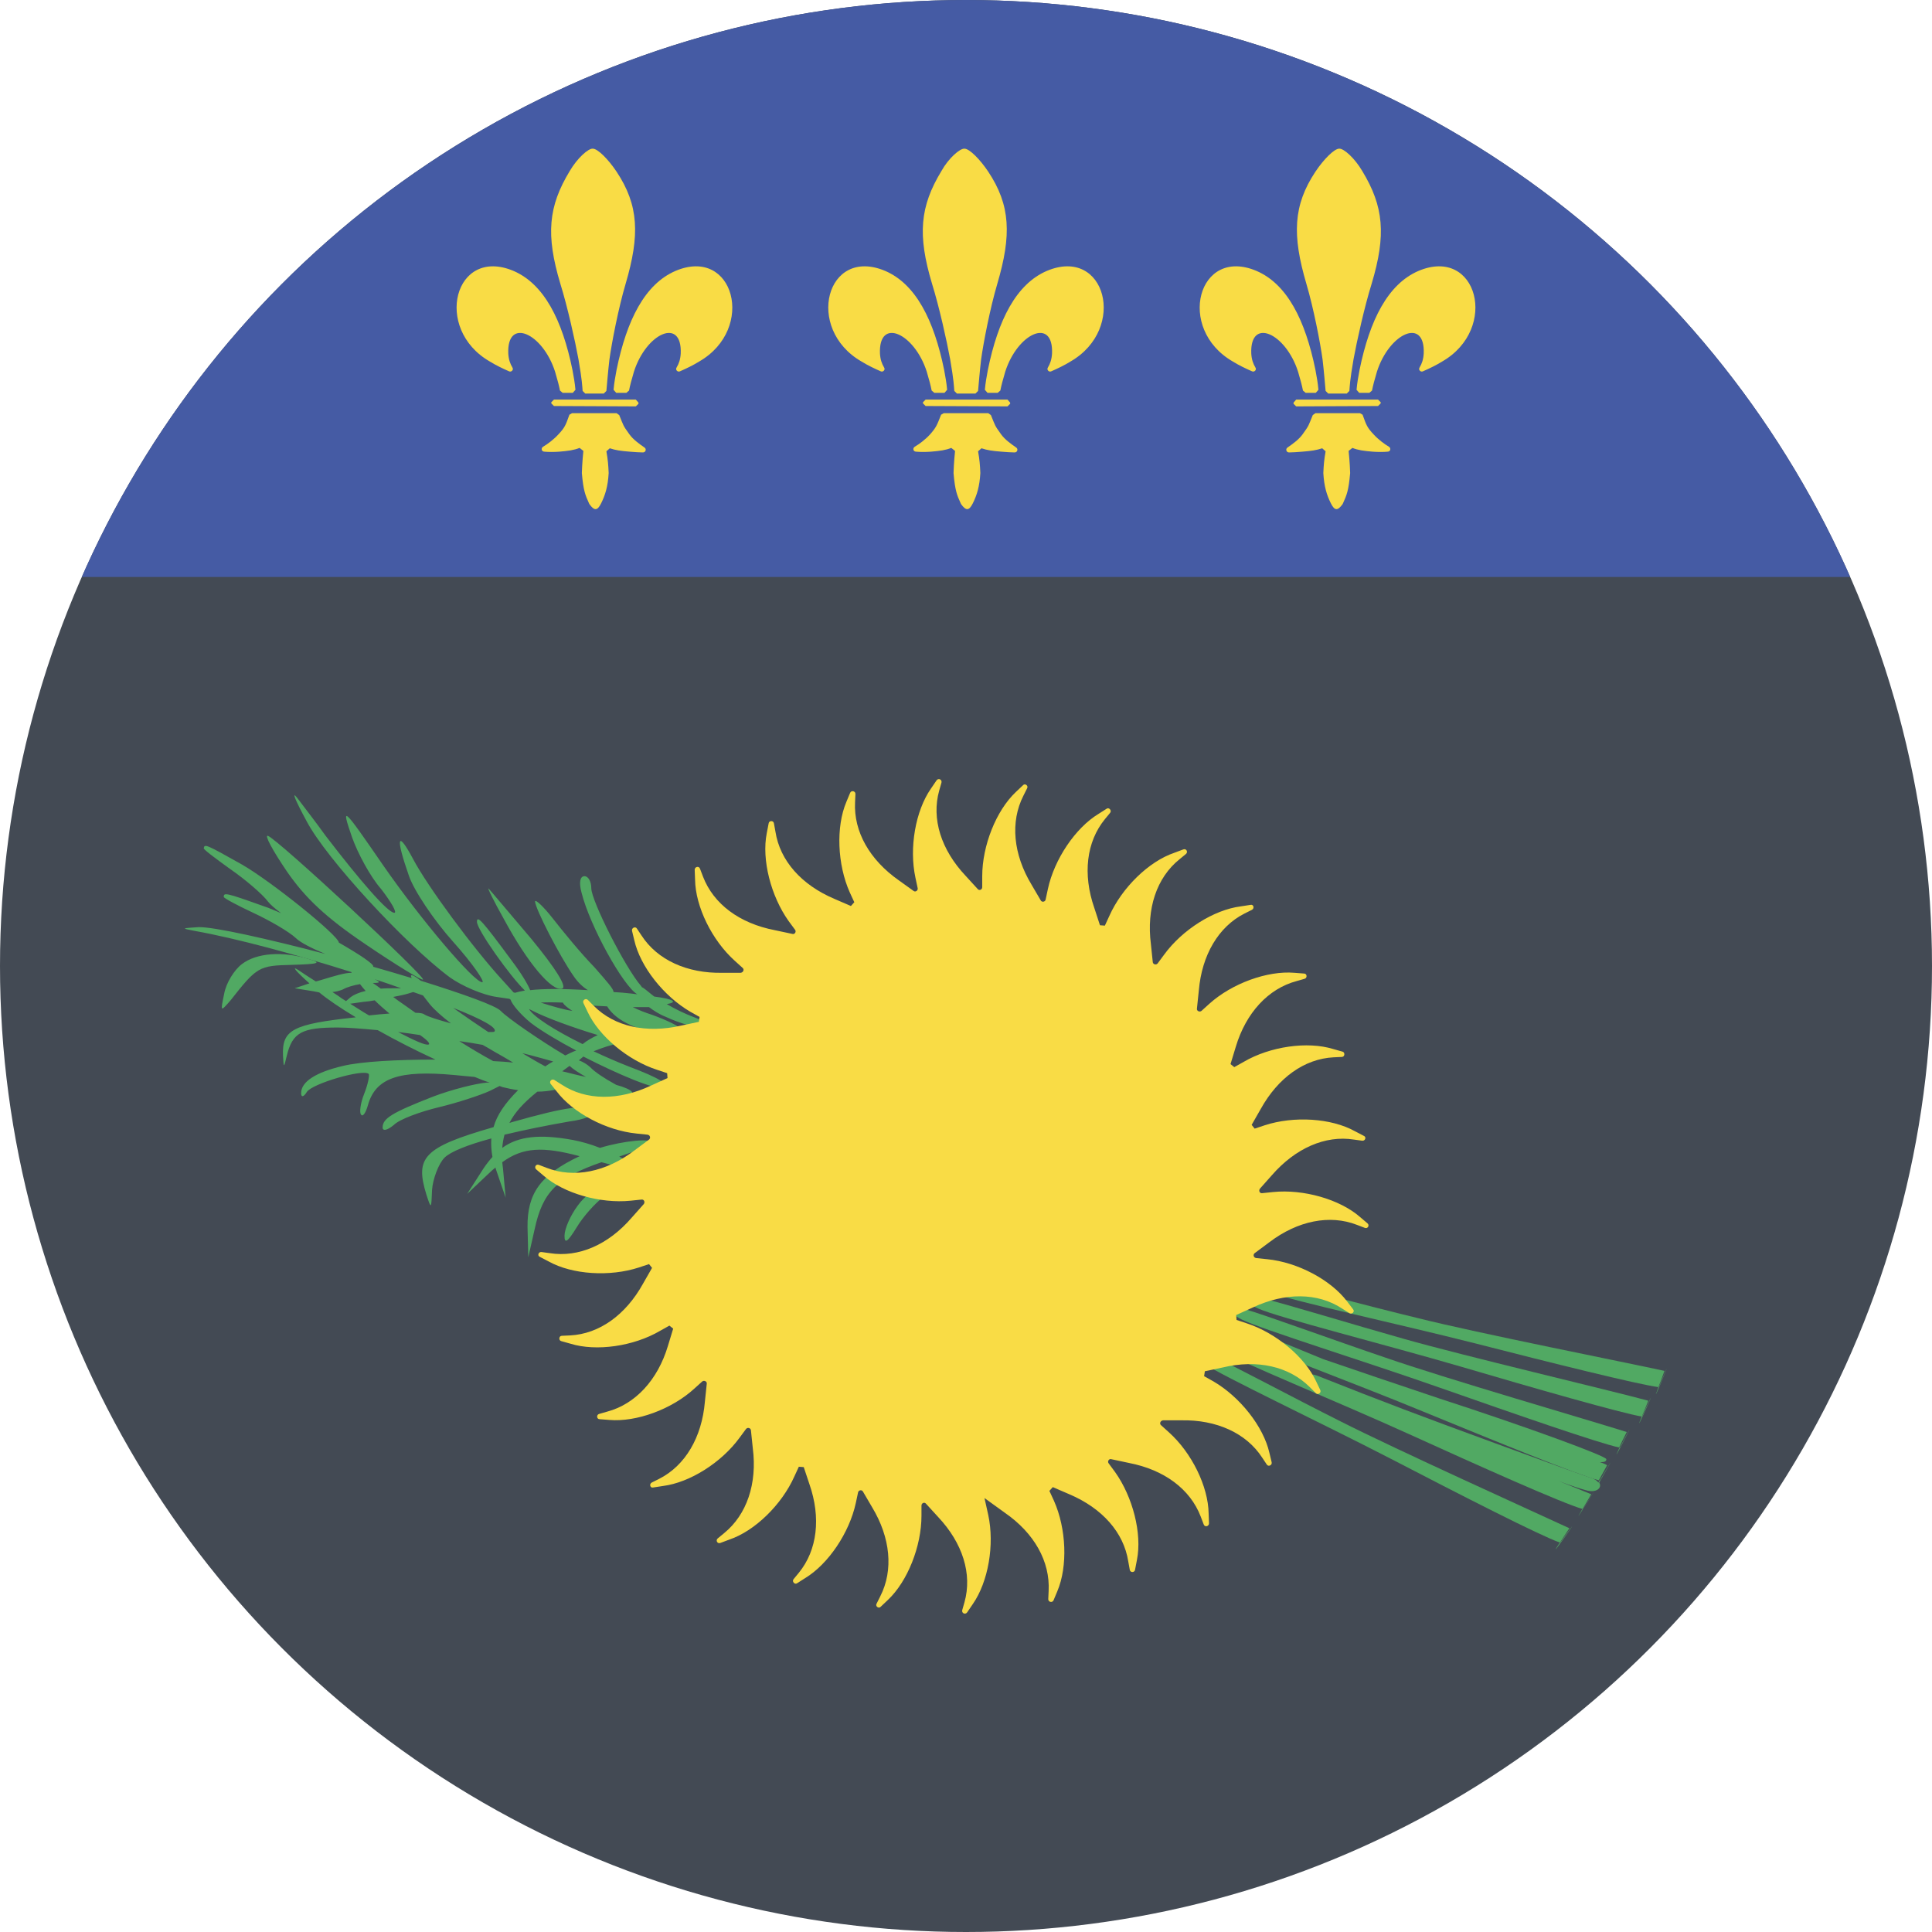
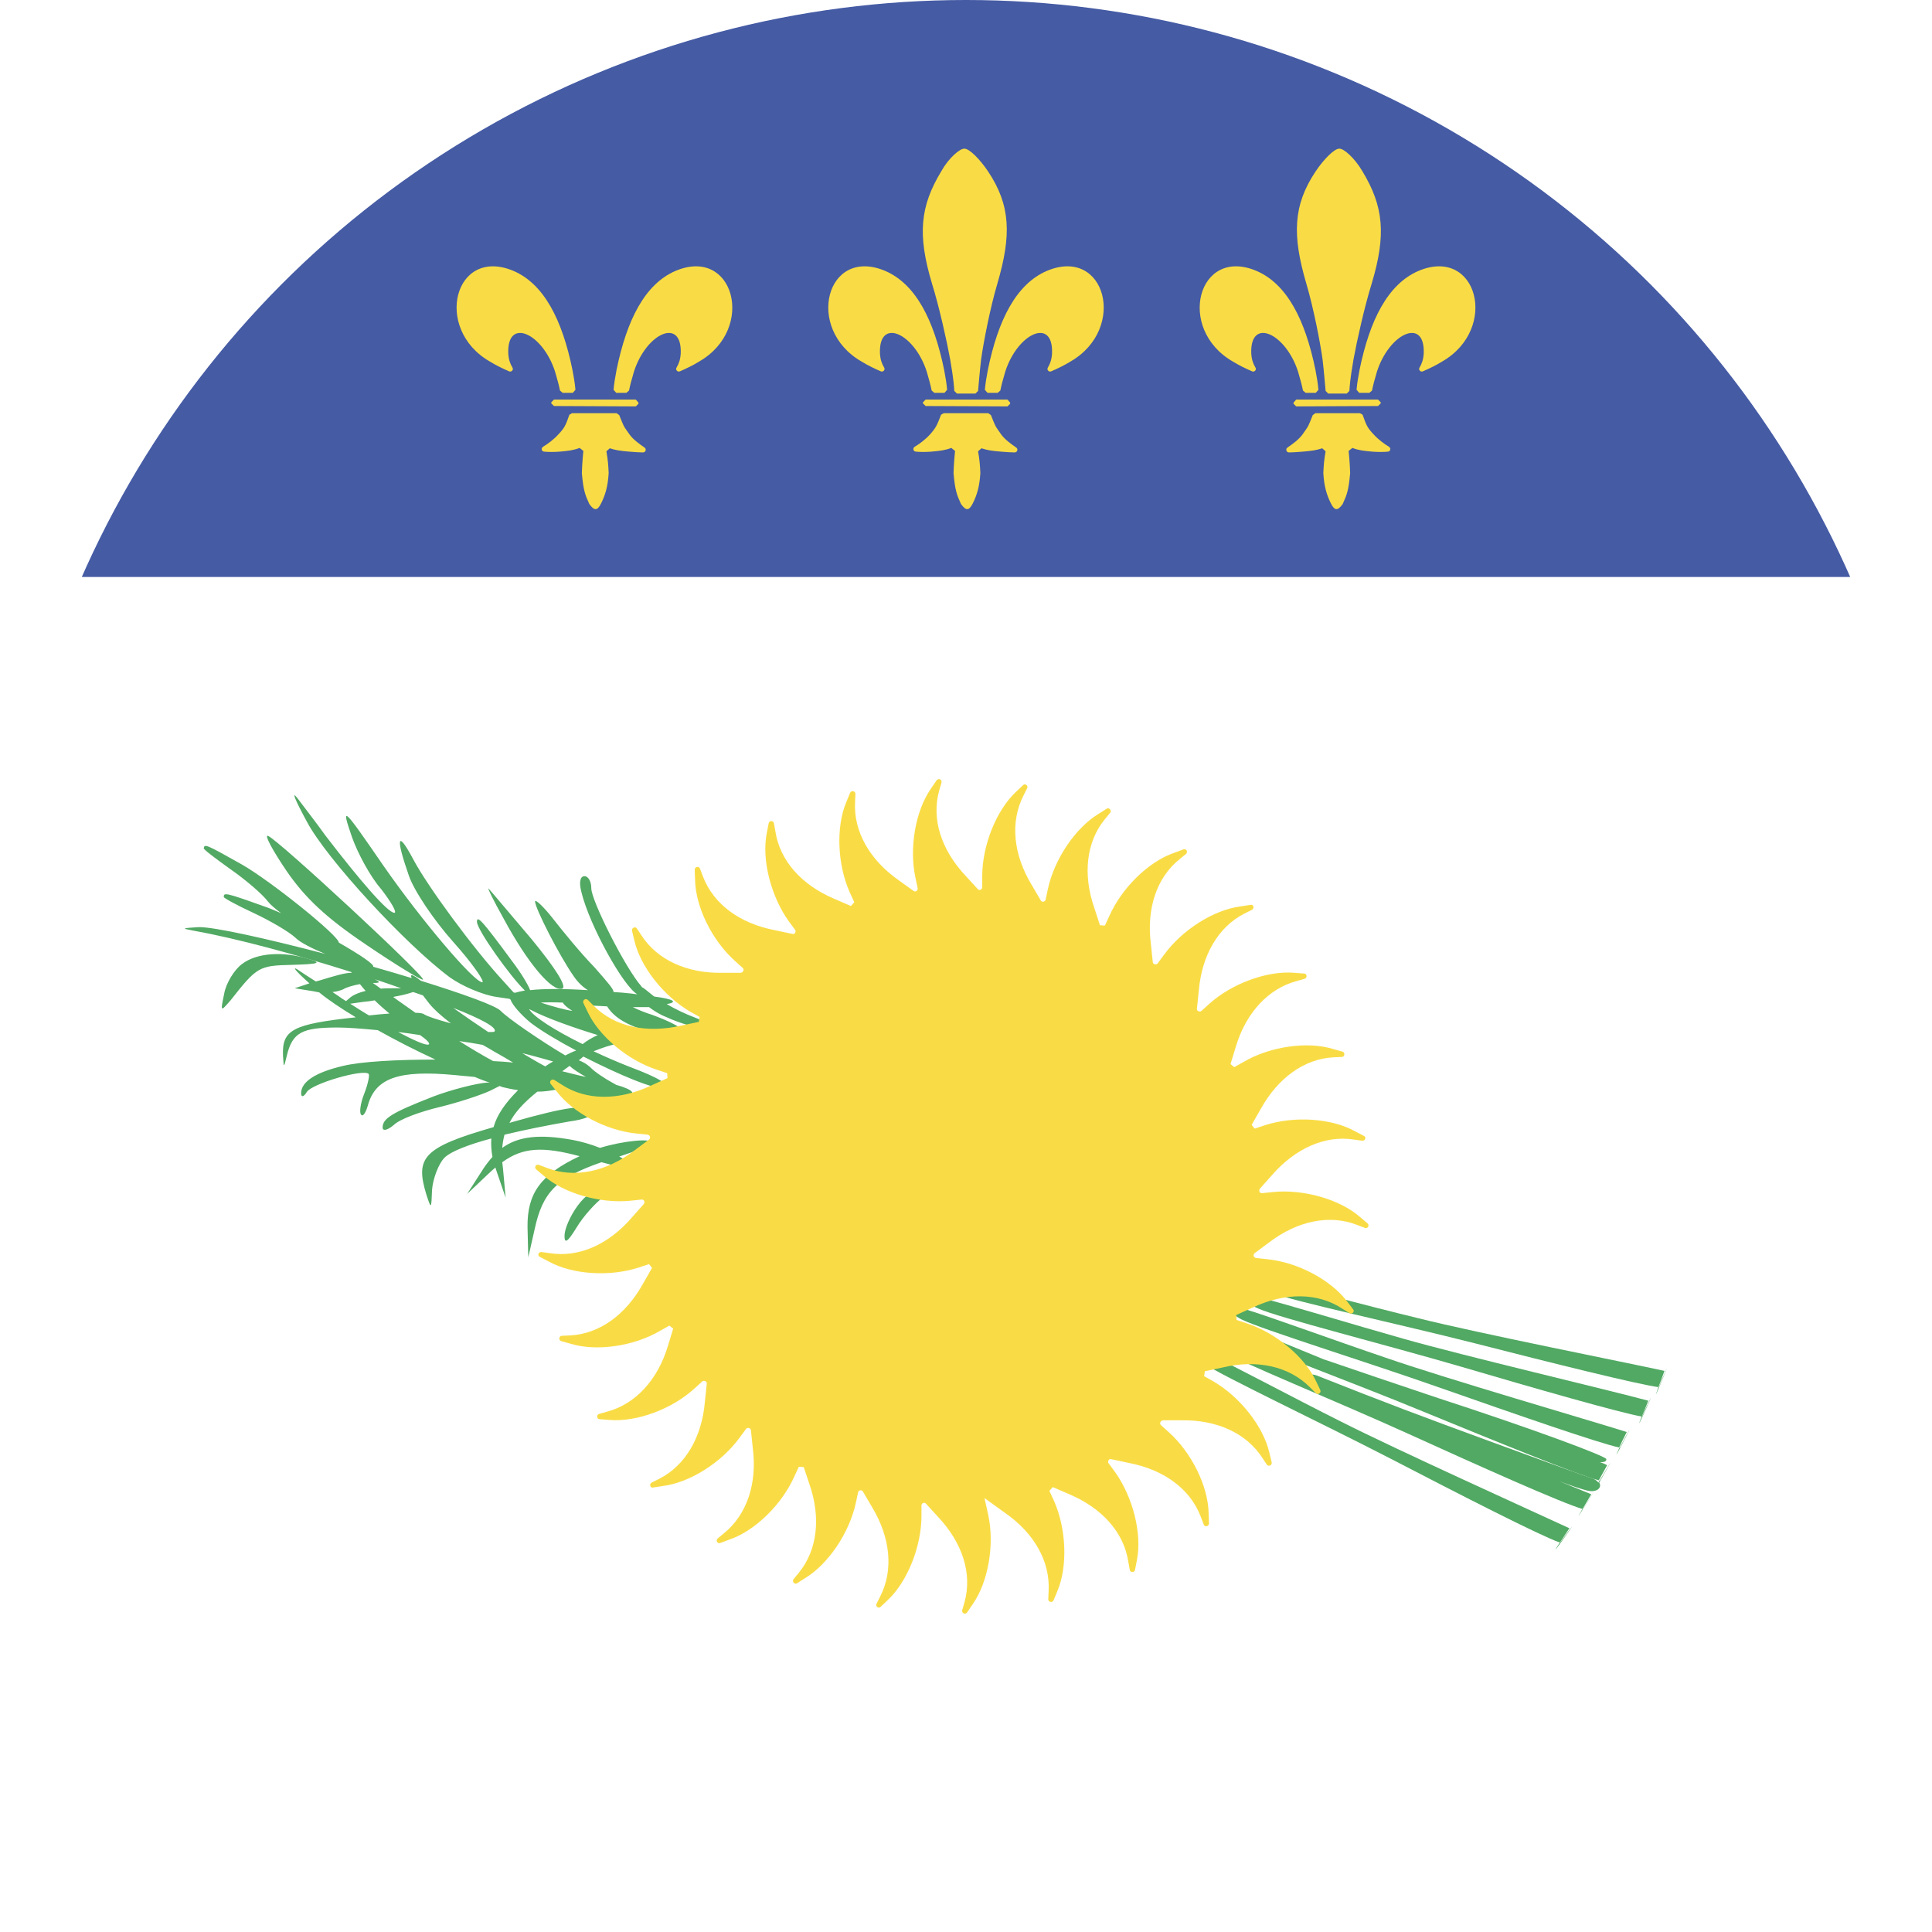
<svg xmlns="http://www.w3.org/2000/svg" xmlns:xlink="http://www.w3.org/1999/xlink" version="1.1" id="Flag" x="0px" y="0px" viewBox="0 0 512 512" style="enable-background:new 0 0 512 512;" xml:space="preserve">
  <style type="text/css">
	.st0{clip-path:url(#SVGID_2_);fill:#434A54;}
	.st1{clip-path:url(#SVGID_2_);fill:#455BA4;}
	.st2{clip-path:url(#SVGID_2_);fill:#F9DC45;}
	.st3{clip-path:url(#SVGID_2_);fill:#51A963;}
</style>
  <g>
    <defs>
      <circle id="SVGID_1_" cx="256" cy="256" r="256" />
    </defs>
    <clipPath id="SVGID_2_">
      <use xlink:href="#SVGID_1_" style="overflow:visible;" />
    </clipPath>
-     <rect x="0" y="0" class="st0" width="512" height="512" />
    <rect x="0" y="0" class="st1" width="512" height="152.9" />
    <path class="st2" d="M361,45.3c5.7,9.4,6.4,16.9,2.5,29.9c-1.9,6.1-3.9,15.1-4.8,20c-1,5.8-1,7.2-1.1,8.4l-0.7,0.7   c-1.4,0-3.5,0-4.9,0l-0.7-0.7c-0.2-2.2-0.4-4.8-0.8-8.3c-0.6-4.4-2.4-13.7-4.3-20.1c-3.8-12.9-3.5-20.8,2.4-29.7   c2.2-3.3,5-6.1,6.3-6.1C356.1,39.3,359,41.9,361,45.3z" />
    <path class="st2" d="M333,71.8c8.1,3.5,12.9,13,15.6,26.2c0.4,2.2,0.6,3.2,0.8,5.3l-0.7,0.8c-1,0-1.7,0-2.7,0l-0.7-0.6   c-0.3-1.5-0.6-2.6-1.3-5c-3.3-10.3-12.8-14.5-12.4-4.8c0.1,1.6,0.5,2.7,1.1,3.7c0.4,0.6-0.3,1.3-0.9,1c-1.6-0.7-3.5-1.6-5.1-2.6   C311.6,87.1,317.5,65.2,333,71.8z" />
    <path class="st2" d="M365.2,107.6c-6.3,0-16.3,0.1-21.7,0.1l-0.7-0.7l0-0.3l0.7-0.8c4.6,0,17.1,0,21.7,0l0.7,0.7l0,0.3L365.2,107.6   z" />
    <path class="st2" d="M364.1,115.2c1.2,1.3,2.8,2.5,4,3.2c0.6,0.4,0.4,1.3-0.4,1.3c-1.1,0.1-2.5,0.1-3.9,0c-2.4-0.2-3.9-0.4-5.4-1   l-1,0.8c0.3,2.9,0.4,5.5,0.4,5.8l0,0.1c-0.4,4.6-0.9,5.8-1.9,8l-0.1,0.2c-1.3,1.8-2.1,1.8-3.1-0.2c-1.1-2.2-1.8-4.5-2-8l0-0.1   c0.1-2.2,0.2-3.4,0.6-5.7l-0.9-0.8c-1.5,0.5-2.8,0.7-5.3,0.9c-1.3,0.1-2.5,0.2-3.5,0.2c-0.7,0-1-0.9-0.4-1.3c1.3-0.9,3-2.1,4-3.5   c1.8-2.5,1.5-2.2,2.7-5.1l0.7-0.5c2.3,0,9,0,11.8,0l0.7,0.4C362.1,112.7,362.3,113.3,364.1,115.2z" />
    <path class="st2" d="M375.9,71.8c-8.1,3.5-12.9,13-15.6,26.2c-0.4,2.2-0.6,3.2-0.8,5.3l0.7,0.8c1,0,1.7,0,2.7,0l0.7-0.6   c0.3-1.5,0.6-2.6,1.3-5c3.3-10.3,12.8-14.5,12.4-4.8c-0.1,1.6-0.5,2.7-1.1,3.7c-0.4,0.6,0.3,1.3,0.9,1c1.6-0.7,3.5-1.6,5.1-2.6   C397.3,87.1,391.5,65.2,375.9,71.8z" />
-     <path class="st2" d="M151,45.3c-5.7,9.4-6.4,16.9-2.5,29.9c1.9,6.1,3.9,15.1,4.8,20c1,5.8,1,7.2,1.1,8.4l0.7,0.7c1.4,0,3.5,0,4.9,0   l0.7-0.7c0.2-2.2,0.4-4.8,0.8-8.3c0.6-4.4,2.4-13.7,4.3-20.1c3.8-12.9,3.5-20.8-2.4-29.7c-2.2-3.3-5-6.1-6.3-6.1   C155.9,39.3,153,41.9,151,45.3z" />
    <path class="st2" d="M179,71.8c-8.1,3.5-12.9,13-15.6,26.2c-0.4,2.2-0.6,3.2-0.8,5.3l0.7,0.8c1,0,1.7,0,2.7,0l0.7-0.6   c0.3-1.5,0.6-2.6,1.3-5c3.3-10.3,12.8-14.5,12.4-4.8c-0.1,1.6-0.5,2.7-1.1,3.7c-0.4,0.6,0.3,1.3,0.9,1c1.6-0.7,3.5-1.6,5.1-2.6   C200.4,87.1,194.5,65.2,179,71.8z" />
    <path class="st2" d="M146.8,107.6c6.3,0,16.3,0.1,21.7,0.1l0.7-0.7l0-0.3l-0.7-0.8c-4.6,0-17.1,0-21.7,0l-0.7,0.7l0,0.3   L146.8,107.6z" />
    <path class="st2" d="M147.9,115.2c-1.2,1.3-2.8,2.5-4,3.2c-0.6,0.4-0.4,1.3,0.4,1.3c1.1,0.1,2.5,0.1,3.9,0c2.4-0.2,3.9-0.4,5.4-1   l1,0.8c-0.3,2.9-0.4,5.5-0.4,5.8l0,0.1c0.4,4.6,0.9,5.8,1.9,8l0.1,0.2c1.3,1.8,2.1,1.8,3.1-0.2c1.1-2.2,1.8-4.5,2-8l0-0.1   c-0.1-2.2-0.2-3.4-0.6-5.7l0.9-0.8c1.5,0.5,2.8,0.7,5.3,0.9c1.3,0.1,2.5,0.2,3.5,0.2c0.7,0,1-0.9,0.4-1.3c-1.3-0.9-3-2.1-4-3.5   c-1.8-2.5-1.5-2.2-2.7-5.1l-0.7-0.5c-2.3,0-9,0-11.8,0l-0.7,0.4C149.9,112.7,149.7,113.3,147.9,115.2z" />
    <path class="st2" d="M136.1,71.8c8.1,3.5,12.9,13,15.6,26.2c0.4,2.2,0.6,3.2,0.8,5.3l-0.7,0.8c-1,0-1.7,0-2.7,0l-0.7-0.6   c-0.3-1.5-0.6-2.6-1.3-5c-3.3-10.3-12.8-14.5-12.4-4.8c0.1,1.6,0.5,2.7,1.1,3.7c0.4,0.6-0.3,1.3-0.9,1c-1.6-0.7-3.5-1.6-5.1-2.6   C114.7,87.1,120.5,65.2,136.1,71.8z" />
    <path class="st2" d="M249.5,45.3c-5.7,9.4-6.4,16.9-2.5,29.9c1.9,6.1,3.9,15.1,4.8,20c1,5.8,1,7.2,1.1,8.4l0.7,0.7   c1.4,0,3.5,0,4.9,0l0.7-0.7c0.2-2.2,0.4-4.8,0.8-8.3c0.6-4.4,2.4-13.7,4.3-20.1c3.8-12.9,3.5-20.8-2.4-29.7c-2.2-3.3-5-6.1-6.3-6.1   C254.4,39.3,251.4,41.9,249.5,45.3z" />
    <path class="st2" d="M277.4,71.8c-8.1,3.5-12.9,13-15.6,26.2c-0.4,2.2-0.6,3.2-0.8,5.3l0.7,0.8c1,0,1.7,0,2.7,0l0.7-0.6   c0.3-1.5,0.6-2.6,1.3-5c3.3-10.3,12.8-14.5,12.4-4.8c-0.1,1.6-0.5,2.7-1.1,3.7c-0.4,0.6,0.3,1.3,0.9,1c1.6-0.7,3.5-1.6,5.1-2.6   C298.8,87.1,293,65.2,277.4,71.8z" />
    <path class="st2" d="M245.3,107.6c6.3,0,16.3,0.1,21.7,0.1l0.7-0.7l0-0.3l-0.7-0.8c-4.6,0-17.1,0-21.7,0l-0.7,0.7l0,0.3   L245.3,107.6z" />
    <path class="st2" d="M246.4,115.2c-1.2,1.3-2.8,2.5-4,3.2c-0.6,0.4-0.4,1.3,0.4,1.3c1.1,0.1,2.5,0.1,3.9,0c2.4-0.2,3.9-0.4,5.4-1   l1,0.8c-0.3,2.9-0.4,5.5-0.4,5.8l0,0.1c0.4,4.6,0.9,5.8,1.9,8l0.1,0.2c1.3,1.8,2.1,1.8,3.1-0.2c1.1-2.2,1.8-4.5,2-8l0-0.1   c-0.1-2.2-0.2-3.4-0.6-5.7l0.9-0.8c1.5,0.5,2.8,0.7,5.3,0.9c1.3,0.1,2.5,0.2,3.5,0.2c0.7,0,1-0.9,0.4-1.3c-1.3-0.9-3-2.1-4-3.5   c-1.8-2.5-1.5-2.2-2.7-5.1l-0.7-0.5c-2.3,0-9,0-11.8,0l-0.7,0.4C248.3,112.7,248.1,113.3,246.4,115.2z" />
    <path class="st2" d="M234.6,71.8c8.1,3.5,12.9,13,15.6,26.2c0.4,2.2,0.6,3.2,0.8,5.3l-0.7,0.8c-1,0-1.7,0-2.7,0l-0.7-0.6   c-0.3-1.5-0.6-2.6-1.3-5c-3.3-10.3-12.8-14.5-12.4-4.8c0.1,1.6,0.5,2.7,1.1,3.7c0.4,0.6-0.3,1.3-0.9,1c-1.6-0.7-3.5-1.6-5.1-2.6   C213.2,87.1,219,65.2,234.6,71.8z" />
    <path class="st3" d="M97.1,250.4c7.8,5.3,14.7,9.5,15,9.2c0.7-0.8-38.4-37.1-41.1-38.1c-1-0.3,1.2,3.8,5,9.4   C80.9,238,86.4,243.2,97.1,250.4z" />
    <path class="st3" d="M184,269.6c-2.4-0.9-5.1-2.2-7.3-3.5c2.9-0.5,2.1-1.3-3.3-2l-0.4-0.3c-1.5-1.2-2.4-2-2.9-2.2l-0.2-0.3   c-4.2-4.8-13.2-22.6-13.2-25.9c0-1.8-0.8-3.2-1.8-3.2c-1.2,0-1.5,1.7-0.8,4.3c2.2,8.9,11.1,24.9,14.8,27l-1.6-0.2   c-1.6-0.2-3.2-0.3-4.7-0.4c0-0.8-1.5-2.5-5.1-6.6c-3.7-3.8-8.5-9.7-11-12.9c-2.5-3.2-4.7-5.2-4.7-4.5c0,1.8,6.5,14.5,10.3,19.9   c1.1,1.6,2.4,2.8,3.7,3.6c-6.5-0.4-11.8-0.4-15.3,0c-0.6-1.5-2.3-4.4-4.8-7.7c-8.1-11-9.3-12.2-9.3-10.4c0,2.1,8.9,14.6,12.7,18.2   c-1.1,0.2-2,0.4-2.6,0.6l-0.4-0.1l-2.9-3.2c-7.8-8.5-19.9-24.9-23.7-32.1c-4.2-7.9-4.7-5.8-1.2,4.2c1.3,4,6.7,12,11.8,17.7   c5.2,5.8,8.5,10.7,7.7,10.7c-2.2,0-16.2-16.5-26.2-30.9c-10.8-15.7-11.3-16.2-8.3-7.5c1.5,4.2,4.8,10.4,7.7,13.7   c2.7,3.5,4.3,6.3,3.5,6.3c-1.7,0-9-8.4-18.2-20.4c-2.5-3.5-6-8-7.5-10c-1.7-2.2-0.5,0.7,2.5,6.2c5.2,9.9,26.2,32.6,37.9,41.3   c3.2,2.3,8.8,4.7,12.4,5.2l3.4,0.5l0.3,0.2c0.4,1.3,2.7,4,5.4,6.2c2.9,2.2,7.3,4.8,12,7.3l0,0c-0.9,0.3-1.9,0.8-2.9,1.3   c-6.9-4.1-15.4-10-17.1-11.8c-1.3-1.4-10-4.5-21.2-8c-2.1-1.7-3-1.9-2.4-0.7c-3.3-1-6.7-2-10.2-3c0.4-0.6-3.7-3.3-9.1-6.4   c-0.1-1.9-18-16.3-25.7-20.7c-9.6-5.4-9.9-5.5-10.1-4.3c-0.1,0.3,3.1,2.7,7,5.5c3.9,2.7,8.5,6.6,10,8.6c0.6,0.8,1.9,1.9,3.5,3.1   c-1.7-0.7-3.2-1.4-4.5-1.8c-10.3-3.7-10.7-3.7-10.7-2.5c0,0.3,3.5,2.2,7.8,4.2c4.3,2,9.5,5,11.3,6.7c1.2,1.2,4.4,2.8,7.8,4.2   c-15.3-4-29.5-7.2-33.6-7.1c-4.5,0.3-4.7,0.3-1,1c11.2,2,27,6.3,41.5,10.9l0.1,0.2c-1.8,0-4.1,0.7-8.4,2l-1.1,0.3   c-1.9-1.2-3.6-2.3-4.6-3c-2-1.3-0.7,0.3,2.9,3.5l-3.9,1.3l5,0.8l1.5,0.3c2.3,1.9,5.7,4.2,9.7,6.6c-16.8,1.8-19.6,3.3-19.3,10.2   c0.2,3.3,0.2,3.3,1,0c1.5-6.2,4-7.5,13.5-7.5c2.6,0,6.3,0.3,10.6,0.7c4.8,2.7,10.1,5.4,15.3,7.8c-10,0-19.7,0.5-24.6,1.7   c-7.2,1.7-11,4.2-11,7.2c0,1.2,0.7,1,1.5-0.3c1.3-2.2,15-6.2,16.4-4.8c0.3,0.3-0.2,2.8-1.2,5.3c-1,2.5-1.3,5-0.8,5.5   c0.5,0.7,1.3-0.7,1.8-2.5c2-7.2,8.2-9.4,23-8c1.7,0.2,3.5,0.3,5.3,0.5c1.4,0.6,2.7,1.1,4,1.5H129c-2.7,0.2-9.2,1.8-14.2,3.7   c-11,4.3-13.4,5.8-13.4,8.2c0,1,1.2,0.8,3-0.7c1.5-1.5,7-3.5,12-4.7s11-3.2,13.4-4.3l2.6-1.3l0.8,0.3c1.2,0.3,2.6,0.6,4.1,0.8   c-3.5,3.5-5.6,6.6-6.5,9.8c-18.8,5.4-20.8,8.1-17.8,17.9c1.3,4,1.3,3.8,1.5-1.3c0.2-2.8,1.7-6.9,3.3-8.5c1.6-1.6,6.1-3.4,12.4-5.1   c-0.1,1.6,0,3.2,0.3,4.9c-0.8,0.9-1.6,1.9-2.4,3.1l-4.3,6.7l5.6-5.3c0.6-0.6,1.3-1.2,1.9-1.7l0.1,0.4l2.6,7.6l-0.7-7.7l-0.2-1.7   c5.5-4,10.8-4.2,20.5-1.6c-10.4,4.9-13.9,9.9-13.8,18.8l0.2,8l1.7-7.5c2.1-9.8,5.9-13.6,17.7-17.7c4.8,1.3,8.5,2.1,8.7,1.9   c0.4-0.7-1.3-2-4-3.4c5.1-1.7,9-3.2,9-3.5c0-1.5-7.9-0.7-14.1,1.2c-2.5-1-5.1-1.7-7.2-2.1c-8.8-1.6-14.4-1-18.7,2.1   c0.1-1.2,0.3-2.4,0.6-3.5c5-1.2,10.9-2.4,17.2-3.5c4-0.5,6.7-1.7,6.2-2.5c-1.3-2.2-6.7-1.5-21.5,2.7l-0.6,0.2   c1.4-2.8,3.8-5.4,7.4-8.3c1.6,0,3.1-0.2,4.2-0.4l0.5-0.1l0.7,0.4c4.3,2.3,21.2,2.5,19.7,0.2c-0.4-0.6-2-1.3-4.2-1.9l-0.7-0.4   c-2.2-1.2-5-3-6.2-4.3c-0.9-0.8-1.9-1.4-3-1.8l1.2-1c9.4,4.8,19.3,9,21.2,8.2c1.8-0.7-1-2.5-9-5.5c-3.3-1.3-6.5-2.7-9.5-4.1   c2.2-0.9,4.6-1.7,6.7-2.1c4.8,1.3,8.4,2,8.4,1.4c0-0.5-1-1.3-2.6-2.3c-0.1-0.3-0.8-0.7-2-1.5c-0.4-0.3-1-0.5-1.7-0.6   c-1-0.5-2-1-3.1-1.5l-1.4-0.9c-2.2-1.2-5-3-6.2-4.3l-0.5-0.4c1.3,0.1,2.7,0.1,4.2,0.2l1.8,0.1c2.4,4,8.7,6.8,17,7.5   c6.1,0.4,3.3-2.2-5.2-5.3c-1.6-0.5-3.4-1.2-5-2c1.6,0,3,0,4.3,0c1.2,0.9,2.7,1.9,4.5,2.6c3.6,1.7,8.3,3,10.6,3.1   C189.9,272.3,189.1,271.6,184,269.6z M155.3,285.4c-2-0.4-4.2-1-6.3-1.5c0.7-0.5,1.3-1,1.9-1.4l0.1,0   C151.8,283.3,153.5,284.4,155.3,285.4z M98.8,260.5c2,0,2.1-0.2,0.5-1c2.4,0.8,4.8,1.6,7,2.4l-1.7,0c-1.3,0-2.5,0-3.7,0.1   C100.1,261.4,99.4,260.9,98.8,260.5z M99.3,265.1c1.2,1.2,2.6,2.4,3.9,3.5c-1.7,0.1-3.5,0.3-5.4,0.5c-1.6-0.9-3.2-2-5-3.1   c0.8-0.1,2-0.3,3.5-0.5C97.4,265.4,98.3,265.3,99.3,265.1z M106.7,266c-0.9-0.6-1.7-1.2-2.5-1.8c1.6-0.3,3-0.6,4-0.9l1.3-0.4   c0.9,0.3,1.7,0.6,2.6,0.9c0.5,0.7,1.1,1.4,1.7,2.2c1.1,1.4,3.2,3.3,5.7,5.2c-3.3-0.9-6.2-1.8-7.1-2.4c-0.2-0.2-1-0.4-2.3-0.4   C109,267.6,107.8,266.8,106.7,266z M127.9,276.9c1.1,0.6,2.1,1.2,3.1,1.8c1.8,1,3.5,2,5,2.9c-1.7-0.2-3.4-0.3-5.3-0.4   c-2.8-1.5-5.8-3.3-9-5.3C123.8,276.2,125.8,276.5,127.9,276.9z M146.6,281.3c-0.7,0.4-1.4,0.8-2.1,1.3c-1.9-1-3.9-2.2-6.1-3.5   c0.8,0.2,1.6,0.4,2.4,0.6C143,280.3,144.9,280.8,146.6,281.3z M131,273.4c-0.1,0.1-0.7,0.1-1.6,0.1c-3.3-2.2-6.5-4.4-9.3-6.4   C127.5,270,132,272.4,131,273.4z M88.1,262.9c1.1-0.1,2.1-0.4,2.8-0.7c1-0.6,2.8-1.1,4.5-1.4l0.8,1l0.7,0.8c-1.7,0.4-3.1,1-3.9,1.6   l-1.3,1.1c-0.7-0.4-1.4-0.9-2.1-1.4L88.1,262.9z M113.6,276.8c-0.8,0.3-3.7-1-8.1-3.3c1.9,0.2,3.8,0.5,5.8,0.8   C113.2,275.6,114.1,276.6,113.6,276.8z M154.4,276.7c-7.5-3.7-13.1-7.3-14.2-9.3l0.6,0.3c3.8,2,11,4.6,17.6,6.6   C156.9,275,155.5,275.8,154.4,276.7z M149.2,265.8c0.3,0.5,1.2,1.3,2.5,2.1c-2.1-0.3-5.3-1.2-8.4-2.2c1.4-0.1,3.4-0.1,5.9,0   L149.2,265.8z" />
    <path class="st3" d="M149,262c1.3-0.5-1.7-5.3-8.2-13.2C135,242,130,236,129.5,235.5c-0.5-0.5,1.3,3.2,4,8   C139.8,255.2,146.3,262.9,149,262z" />
    <path class="st3" d="M82,254.2c-7-2.2-14-1.7-17.9,1.3c-2,1.5-4.2,5-4.7,7.9c-1,4.8-1,4.8,1.7,1.7c7-8.9,7.5-9.2,16.2-9.4   C84.4,255.5,85.4,255.2,82,254.2z" />
    <path class="st3" d="M160.1,314.7c-2,0-5,2-7,4.8c-2,2.7-3.5,6.2-3.5,8c0,2.2,0.8,1.7,3.2-2.2c1.8-3,5-6.5,7-8   C163.6,314.7,163.6,314.7,160.1,314.7z" />
    <path class="st3" d="M372,354.8c-13.5-3.8-32.8-9.7-37.7-10.8c-4.9-1.1-5,1-0.8,2.8c5.4,2.4,33.5,9.5,53.4,15.3   c19.7,5.8,42.8,12.4,48.2,13.3c0.4-1,1-2.3,1.7-4.2C426.9,368.5,387.8,359.3,372,354.8z" />
    <path class="st3" d="M435.2,375.3l-0.1,0C431.8,383.5,441.8,360.9,435.2,375.3z" />
    <path class="st3" d="M439.6,367.6l-0.1,0C436.4,375.9,445.7,353,439.6,367.6z" />
    <path class="st3" d="M375.7,349.3c-13.7-3.3-33.1-8.6-38-9.5c-5-0.9-5,1.1-0.7,2.8c5.5,2.2,33.8,8.3,53.9,13.4   c19.9,5.1,43.2,10.9,48.6,11.6c0.4-1,0.9-2.3,1.6-4.3C431.1,361.1,391.6,353.3,375.7,349.3z" />
    <path class="st3" d="M429.3,383.6l-0.1,0C425.4,391.7,436.6,369.6,429.3,383.6z" />
    <path class="st3" d="M367.2,359.8c-13.3-4.5-32.2-11.4-37.1-12.8c-4.9-1.3-5,0.7-1,2.7c5.3,2.6,33,11.2,52.6,18.1   c19.4,6.8,42.1,14.7,47.4,15.8c0.4-0.9,1.1-2.3,2-4.1C421.3,376.4,382.7,365.2,367.2,359.8z" />
    <path class="st3" d="M424,392.3l-0.1,0l-0.3,0.6c-0.3-0.4-0.9-0.9-1.8-1.2c-1.2-0.3-12.7-4.5-25.5-9.2c-19.7-7.2-29.5-10.9-47.4-18   c-1.5-0.5-2-0.2-1.3,0.8l0.4,0.3c-10.3-4.7-20.7-9.4-24.1-10.7c-4.7-1.8-5.1,0.2-1.2,2.6c5,3.1,31.9,14,50.8,22.6   c18.7,8.5,40.6,18.3,45.9,19.8c0.5-0.9,1.3-2.2,2.3-3.9c-1.9-0.8-4.9-2-8.6-3.5c3.2,1.2,5.6,2,7.1,2.4c2.8,0.9,4.5-0.6,3.6-2   C425.4,390.1,429.5,382.9,424,392.3z" />
    <path class="st3" d="M424,387.5c1.2,0,1.7-0.2,1.7-0.8c0-0.8-20-8.2-44.6-16.2c-11-3.7-21.7-7.3-30.4-10.3   c-10.3-4.2-20.5-8.5-23.9-9.6c-4.8-1.6-5.1,0.4-1.1,2.7c5.1,2.9,32.4,12.9,51.5,20.8c19,7.8,41.3,16.9,46.5,18.2   c0.5-0.9,1.2-2.2,2.2-4C425.4,388,424.7,387.7,424,387.5z" />
    <path class="st3" d="M419.4,400l-0.1,0C414.8,407.6,427.9,386.6,419.4,400z" />
    <path class="st3" d="M413.4,408.9l-0.1,0C408.5,416.3,422.7,396,413.4,408.9z" />
    <path class="st3" d="M355.3,376.7c-12.6-6.3-30.3-15.8-34.9-17.8c-4.6-2-5.1,0-1.3,2.5c4.9,3.3,31.1,15.7,49.5,25.2   c18.3,9.5,39.6,20.4,44.8,22.2c0.6-0.9,1.4-2.1,2.5-3.8C406.6,400.7,369.9,384.1,355.3,376.7z" />
    <path class="st2" d="M260.9,397l5.4,3.9c7.8,5.4,12,12.9,11.6,20.7l-0.1,2.2c0,0.8,1.1,1,1.4,0.3l1-2.4c2.8-6.6,2.4-16.6-0.9-24   l-1.2-2.6l0.9-1l4.4,1.9c8.7,3.7,14.4,10.1,15.6,17.8l0.4,2.2c0.1,0.8,1.3,0.8,1.4,0l0.5-2.6c1.4-7-1.1-16.7-5.8-23.3l-1.7-2.3   c-0.4-0.5,0.1-1.3,0.7-1.1l4.7,1c9.3,1.8,16.2,6.9,19,14.2l0.8,2.1c0.3,0.8,1.4,0.5,1.4-0.3l-0.1-2.6c-0.1-7.2-4.5-16.1-10.5-21.5   l-2.1-1.9c-0.5-0.4-0.2-1.2,0.5-1.3l4.8,0c9.4-0.2,17.3,3.4,21.5,9.9l1.2,1.8c0.4,0.7,1.5,0.2,1.3-0.6l-0.6-2.5   c-1.6-7-7.8-14.8-14.8-18.9l-2.5-1.4l0.2-1.3l4.7-1c9.2-2.2,17.6-0.3,23.1,5.2l1.6,1.6c0.6,0.6,1.5-0.1,1.2-0.8l-1.1-2.3   c-3-6.5-10.7-12.9-18.4-15.4l-2.7-0.9l-0.1-1.3l4.4-2c8.5-4,17.2-4,23.7,0.3l1.9,1.2c0.7,0.4,1.5-0.4,1-1l-1.6-2.1   c-4.3-5.7-13.1-10.4-21.2-11.2l-2.9-0.3c-0.7-0.1-0.9-0.9-0.4-1.3l3.9-2.9c7.5-5.7,16-7.4,23.2-4.6l2.1,0.8   c0.8,0.3,1.3-0.7,0.7-1.2l-2-1.7c-5.4-4.7-15-7.4-23-6.6l-2.9,0.3c-0.7,0.1-1-0.7-0.6-1.2l3.2-3.6c6.2-7.1,14.1-10.6,21.7-9.4   l2.2,0.3c0.8,0.1,1.2-1,0.4-1.3l-2.3-1.2c-6.3-3.5-16.2-4.1-23.9-1.6l-2.7,0.9l-0.8-1l2.4-4.2c4.6-8.3,11.6-13.3,19.3-13.7l2.2-0.1   c0.8,0,0.9-1.2,0.2-1.4l-2.5-0.7c-6.8-2.1-16.7-0.7-23.7,3.4l-2.5,1.4l-1-0.8l1.4-4.6c2.7-9,8.6-15.4,16.1-17.4l2.1-0.6   c0.8-0.2,0.7-1.4-0.1-1.4l-2.6-0.2c-7.1-0.6-16.5,2.8-22.5,8.2l-2.1,1.9c-0.5,0.4-1.3,0-1.2-0.6l0.5-4.8   c0.8-9.4,5.2-16.9,12.1-20.4l2-1c0.7-0.4,0.4-1.5-0.4-1.3l-2.6,0.4c-7.1,0.9-15.5,6.2-20.3,12.8l-1.7,2.3c-0.4,0.5-1.2,0.3-1.3-0.3   l-0.5-4.8c-1.2-9.4,1.5-17.6,7.6-22.5l1.7-1.4c0.6-0.5,0.1-1.5-0.7-1.2l-2.4,0.9c-6.8,2.3-13.9,9.3-17.2,16.7l-1.2,2.6l-1.3-0.1   l-1.5-4.6c-3.1-8.9-2.1-17.5,2.8-23.5l1.4-1.7c0.5-0.6-0.3-1.5-0.9-1.1l-2.2,1.4c-6.1,3.7-11.7,12-13.4,19.9l-0.6,2.8   c-0.1,0.6-1,0.8-1.3,0.2l-2.4-4.1c-4.9-8.1-5.7-16.7-2.2-23.6l1-2c0.4-0.7-0.6-1.4-1.1-0.8l-1.9,1.8c-5.2,4.9-8.9,14.2-8.9,22.3   v2.9c0,0.7-0.8,1-1.2,0.5l-3.2-3.5c-6.5-6.9-9.1-15.1-7-22.6l0.6-2.1c0.2-0.8-0.8-1.3-1.3-0.6l-1.5,2.2c-4.1,5.9-5.8,15.7-4.1,23.6   l0.6,2.8c0.1,0.6-0.6,1.1-1.1,0.7l-3.9-2.8c-7.7-5.4-12-12.9-11.6-20.7l0.1-2.2c0-0.8-1.1-1-1.4-0.3l-1,2.4   c-2.8,6.6-2.4,16.6,0.9,24l1.2,2.6l-0.9,1l-4.4-1.9c-8.7-3.7-14.4-10.1-15.6-17.8l-0.4-2.2c-0.1-0.8-1.3-0.8-1.4,0l-0.5,2.6   c-1.4,7,1.1,16.7,5.8,23.3l1.7,2.3c0.4,0.5-0.1,1.3-0.7,1.1l-4.7-1c-9.3-1.8-16.2-6.9-19-14.2l-0.8-2.1c-0.3-0.8-1.4-0.5-1.4,0.3   l0.1,2.6c0.1,7.2,4.5,16.1,10.5,21.5l2.1,1.9c0.5,0.4,0.2,1.2-0.5,1.3l-4.8,0c-9.4,0.2-17.3-3.4-21.5-9.9l-1.2-1.8   c-0.4-0.7-1.5-0.2-1.3,0.6l0.6,2.5c1.6,7,7.8,14.8,14.8,18.9l2.5,1.4l-0.2,1.3l-4.7,1c-9.2,2.1-17.6,0.3-23.1-5.2l-1.6-1.6   c-0.6-0.6-1.5,0.1-1.2,0.8l1.1,2.3c3,6.5,10.7,12.9,18.4,15.4l2.7,0.9l0.1,1.3l-4.4,2c-8.5,4-17.2,4-23.7-0.3l-1.9-1.2   c-0.7-0.4-1.4,0.4-1,1l1.6,2c4.3,5.7,13.1,10.4,21.2,11.2l2.9,0.3c0.7,0.1,0.9,0.9,0.4,1.3l-3.9,2.9c-7.5,5.7-16,7.4-23.2,4.6   l-2.1-0.8c-0.8-0.3-1.3,0.7-0.7,1.2l2,1.7c5.4,4.7,15,7.4,23,6.6l2.9-0.3c0.7-0.1,1,0.7,0.6,1.2l-3.2,3.6   c-6.2,7.2-14.1,10.6-21.7,9.4l-2.2-0.3c-0.8-0.1-1.2,1-0.4,1.3l2.3,1.2c6.3,3.5,16.2,4.1,23.9,1.6l2.7-0.9l0.8,1l-2.4,4.2   c-4.6,8.3-11.6,13.3-19.3,13.7l-2.2,0.1c-0.8,0-0.9,1.2-0.2,1.4l2.5,0.7c6.8,2.1,16.7,0.7,23.7-3.4l2.5-1.4l1,0.8l-1.4,4.6   c-2.7,9-8.6,15.4-16.1,17.4l-2.1,0.6c-0.8,0.2-0.7,1.4,0.1,1.4l2.6,0.2c7.1,0.6,16.5-2.8,22.5-8.3l2.1-1.9c0.5-0.4,1.3,0,1.2,0.6   l-0.5,4.8c-0.8,9.4-5.2,16.9-12.1,20.4l-2,1c-0.7,0.4-0.4,1.5,0.4,1.3l2.6-0.4c7.1-0.9,15.5-6.2,20.3-12.8l1.7-2.3   c0.4-0.5,1.2-0.3,1.3,0.3l0.5,4.8c1.2,9.4-1.6,17.6-7.6,22.5l-1.7,1.4c-0.6,0.5-0.1,1.5,0.7,1.2l2.4-0.9   c6.8-2.3,13.9-9.3,17.2-16.7l1.2-2.6l1.3,0.1l1.5,4.5c3.1,8.9,2.1,17.5-2.8,23.5l-1.4,1.7c-0.5,0.6,0.3,1.5,0.9,1.1l2.2-1.4   c6.1-3.7,11.7-12,13.4-19.9l0.6-2.8c0.1-0.6,1-0.8,1.3-0.2l2.4,4.1c4.9,8.1,5.7,16.7,2.2,23.6l-1,2c-0.4,0.7,0.6,1.4,1.1,0.8   l1.9-1.8c5.2-4.9,8.9-14.2,8.9-22.3V399c0-0.7,0.8-1,1.2-0.5l3.2,3.5c6.5,6.9,9.1,15.1,7,22.6l-0.6,2.1c-0.2,0.8,0.8,1.3,1.3,0.6   l1.5-2.2c4.1-5.9,5.8-15.7,4.1-23.6L260.9,397" />
  </g>
</svg>